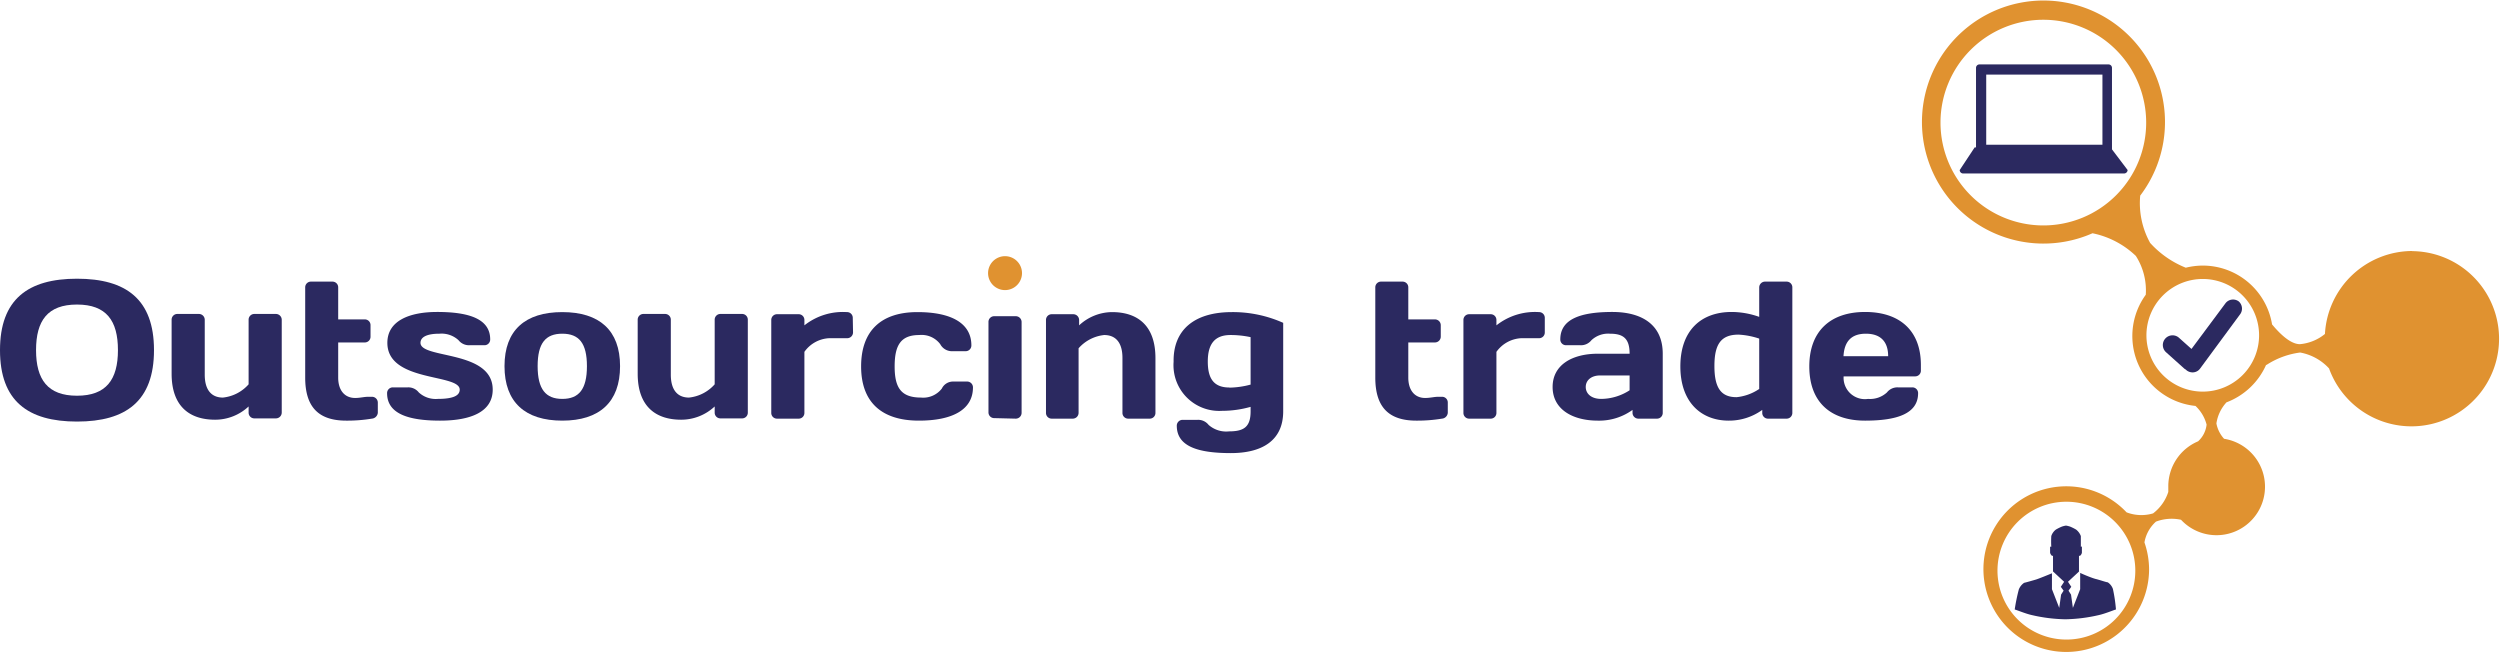
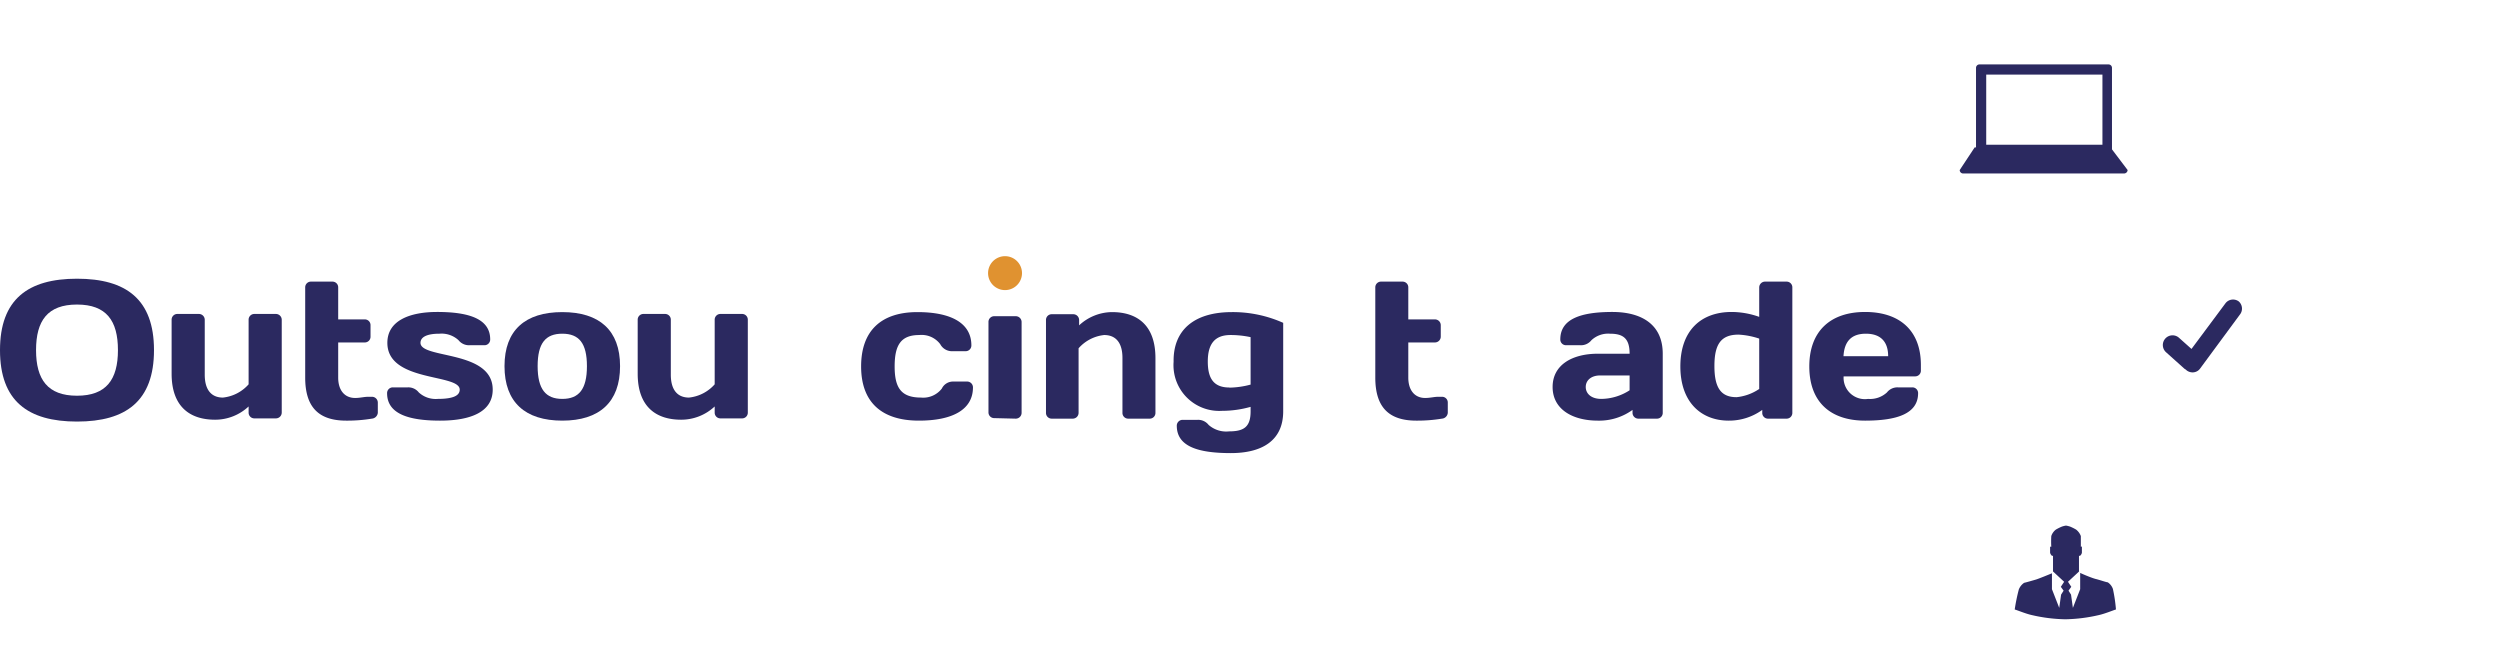
<svg xmlns="http://www.w3.org/2000/svg" id="Слой_1" data-name="Слой 1" width="66.55mm" height="17.35mm" viewBox="0 0 188.65 49.18">
  <defs>
    <style>
      .cls-1 {
        fill: #2b2960;
      }

      .cls-2, .cls-3 {
        fill: #e09230;
      }

      .cls-2 {
        fill-rule: evenodd;
      }
    </style>
  </defs>
  <title>logo</title>
  <g>
    <g>
      <path class="cls-1" d="M8.44,23.48c3.7,0,5.81,1.55,5.81,5.39s-2.11,5.39-5.81,5.39-5.81-1.55-5.81-5.39S4.75,23.48,8.44,23.48ZM5.35,28.87c0,2.22.88,3.44,3.09,3.44s3.09-1.22,3.09-3.44-.87-3.44-3.09-3.44S5.35,26.65,5.35,28.87Z" transform="translate(-2.63 -2.45)" />
      <path class="cls-1" d="M18.08,30.72c0,1.22.56,1.73,1.37,1.73a3,3,0,0,0,1.94-1V26.58a.43.43,0,0,1,.44-.44h1.61a.44.44,0,0,1,.45.44v7a.44.44,0,0,1-.45.44H21.83a.43.43,0,0,1-.44-.44v-.46a3.69,3.69,0,0,1-2.53,1c-1.92,0-3.28-1-3.28-3.47V26.58a.43.43,0,0,1,.44-.44h1.61a.44.44,0,0,1,.45.44Z" transform="translate(-2.63 -2.45)" />
      <path class="cls-1" d="M28.76,34.19c-2.07,0-3.1-1-3.1-3.25v-6.8a.43.43,0,0,1,.44-.44h1.61a.43.43,0,0,1,.44.44v2.41h2a.43.43,0,0,1,.44.44v.86a.43.43,0,0,1-.44.44h-2v2.65c0,1,.52,1.54,1.28,1.54.38,0,.66-.09,1-.09h.26a.44.44,0,0,1,.45.44v.77a.49.49,0,0,1-.45.44A11.42,11.42,0,0,1,28.76,34.19Z" transform="translate(-2.63 -2.45)" />
      <path class="cls-1" d="M35.84,34.19c-2.42,0-4-.53-4-2.07a.43.43,0,0,1,.44-.44H33.4a1,1,0,0,1,.83.38,1.88,1.88,0,0,0,1.43.49c1.24,0,1.66-.28,1.66-.7,0-1.22-5.46-.54-5.46-3.53,0-1.67,1.67-2.33,3.76-2.33,2.42,0,4,.53,4,2.07a.43.43,0,0,1-.44.44H38.06a1,1,0,0,1-.83-.38,1.89,1.89,0,0,0-1.44-.49c-1,0-1.43.28-1.43.69,0,1.23,5.45.52,5.45,3.53C39.81,33.53,38.15,34.19,35.84,34.19Z" transform="translate(-2.63 -2.45)" />
      <path class="cls-1" d="M49.42,30.08c0,2.72-1.56,4.11-4.36,4.11S40.7,32.8,40.7,30.08,42.27,26,45.06,26,49.42,27.36,49.42,30.08Zm-2.5,0c0-1.74-.6-2.45-1.86-2.45s-1.86.71-1.86,2.45.61,2.47,1.86,2.47S46.92,31.83,46.92,30.08Z" transform="translate(-2.63 -2.45)" />
      <path class="cls-1" d="M53.25,30.72c0,1.22.56,1.73,1.37,1.73a3,3,0,0,0,1.94-1V26.58a.43.43,0,0,1,.44-.44h1.61a.43.43,0,0,1,.45.44v7a.43.43,0,0,1-.45.44H57a.43.43,0,0,1-.44-.44v-.46a3.69,3.69,0,0,1-2.53,1c-1.92,0-3.28-1-3.28-3.47V26.58a.43.43,0,0,1,.44-.44h1.62a.43.43,0,0,1,.44.44Z" transform="translate(-2.63 -2.45)" />
-       <path class="cls-1" d="M67,27.52a.44.44,0,0,1-.45.45H66.3c-.34,0-.73,0-1.11,0A2.43,2.43,0,0,0,63.33,29V33.6a.43.43,0,0,1-.45.44H61.27a.43.43,0,0,1-.44-.44v-7a.43.43,0,0,1,.44-.44h1.61a.43.43,0,0,1,.45.44V27A4.67,4.67,0,0,1,66.53,26a.43.43,0,0,1,.45.44Z" transform="translate(-2.63 -2.45)" />
      <path class="cls-1" d="M70.14,30.1c0,1.62.49,2.35,2,2.35a1.77,1.77,0,0,0,1.56-.68.94.94,0,0,1,.83-.53h1.07a.44.44,0,0,1,.45.44c0,1.68-1.54,2.51-4.08,2.51-2.81,0-4.36-1.39-4.36-4.09S69.13,26,71.86,26c2.54,0,4.07.83,4.07,2.51a.43.43,0,0,1-.44.44H74.41a1,1,0,0,1-.83-.53A1.76,1.76,0,0,0,72,27.73C70.63,27.73,70.14,28.46,70.14,30.1Z" transform="translate(-2.63 -2.45)" />
      <path class="cls-1" d="M77.66,34a.43.43,0,0,1-.44-.44V26.76a.43.43,0,0,1,.44-.45h1.61a.44.44,0,0,1,.45.45V33.6a.44.44,0,0,1-.45.44Z" transform="translate(-2.63 -2.45)" />
      <path class="cls-1" d="M87.33,29.46c0-1.22-.56-1.73-1.38-1.73a3,3,0,0,0-1.93,1V33.6a.44.44,0,0,1-.45.44H82a.43.43,0,0,1-.44-.44v-7a.43.43,0,0,1,.44-.44h1.61a.44.44,0,0,1,.45.44V27A3.69,3.69,0,0,1,86.54,26c1.92,0,3.28,1,3.28,3.47V33.6a.43.43,0,0,1-.44.44H87.77a.43.43,0,0,1-.44-.44Z" transform="translate(-2.63 -2.45)" />
      <path class="cls-1" d="M95.59,26a9.32,9.32,0,0,1,3.87.81v6.68c0,2.26-1.67,3.15-3.95,3.15-2.54,0-4.08-.53-4.08-2.07a.44.44,0,0,1,.45-.44H93a1,1,0,0,1,.83.38,2,2,0,0,0,1.55.49c1.13,0,1.62-.35,1.62-1.51v-.34a7.91,7.91,0,0,1-2.15.3,3.45,3.45,0,0,1-3.66-3.7C91.15,27.38,92.71,26,95.59,26Zm-.19,5.7A6.53,6.53,0,0,0,97,31.47V27.89a7.2,7.2,0,0,0-1.52-.16c-1.23,0-1.71.73-1.71,2S94.21,31.69,95.4,31.69Z" transform="translate(-2.63 -2.45)" />
      <path class="cls-1" d="M109.51,34.19c-2.07,0-3.1-1-3.1-3.25v-6.8a.43.43,0,0,1,.44-.44h1.61a.43.43,0,0,1,.44.44v2.41h2a.44.44,0,0,1,.45.44v.86a.44.44,0,0,1-.45.44h-2v2.65c0,1,.52,1.54,1.27,1.54.39,0,.67-.09,1-.09h.27a.43.43,0,0,1,.44.44v.77a.48.48,0,0,1-.44.44A11.51,11.51,0,0,1,109.51,34.19Z" transform="translate(-2.63 -2.45)" />
-       <path class="cls-1" d="M119.2,27.52a.43.43,0,0,1-.44.45h-.24c-.34,0-.72,0-1.11,0A2.45,2.45,0,0,0,115.55,29V33.6a.43.43,0,0,1-.44.44H113.5a.43.43,0,0,1-.44-.44v-7a.43.43,0,0,1,.44-.44h1.61a.43.43,0,0,1,.44.44V27A4.68,4.68,0,0,1,118.76,26a.43.43,0,0,1,.44.44Z" transform="translate(-2.63 -2.45)" />
      <path class="cls-1" d="M122.72,28.12a1,1,0,0,1-.83.38h-1.08a.43.43,0,0,1-.44-.44c0-1.54,1.54-2.07,3.93-2.07,2.13,0,3.8.89,3.8,3.15V33.6a.43.43,0,0,1-.44.44h-1.39a.44.44,0,0,1-.45-.44v-.22a4.29,4.29,0,0,1-2.61.81c-1.94,0-3.42-.87-3.42-2.54s1.48-2.51,3.42-2.51h2.39c0-1.16-.49-1.51-1.48-1.51A1.85,1.85,0,0,0,122.72,28.12Zm2.88,3.78V30.78h-2.22c-.69,0-1.09.38-1.09.87s.4.9,1.17.9A4,4,0,0,0,125.6,31.9Z" transform="translate(-2.63 -2.45)" />
      <path class="cls-1" d="M129.43,30.1c0-2.72,1.57-4.11,3.87-4.11a6.25,6.25,0,0,1,2.08.37V24.14a.44.44,0,0,1,.45-.44h1.61a.43.43,0,0,1,.44.44V33.6a.43.43,0,0,1-.44.44h-1.39a.43.43,0,0,1-.44-.44v-.22a4.27,4.27,0,0,1-2.53.81C131,34.19,129.43,32.8,129.43,30.1Zm5.95,1.7V28a5.81,5.81,0,0,0-1.56-.3c-1.33,0-1.82.73-1.82,2.37s.49,2.35,1.67,2.35A3.69,3.69,0,0,0,135.38,31.8Z" transform="translate(-2.63 -2.45)" />
      <path class="cls-1" d="M141.75,30.85a1.61,1.61,0,0,0,1.85,1.7,1.87,1.87,0,0,0,1.42-.49,1,1,0,0,1,.83-.38h1.08a.43.43,0,0,1,.44.44c0,1.54-1.58,2.07-4,2.07-2.63,0-4.21-1.42-4.21-4.09s1.6-4.11,4.21-4.11,4.21,1.4,4.21,4v.42a.43.43,0,0,1-.44.44Zm0-1.52h3.36c0-1.11-.58-1.7-1.68-1.7S141.8,28.22,141.74,29.33Z" transform="translate(-2.63 -2.45)" />
    </g>
-     <path class="cls-2" d="M184.67,21.39a6.62,6.62,0,0,0-6.6,6.26,3.46,3.46,0,0,1-1.89.77c-.8,0-1.69-1-2.1-1.49a5.3,5.3,0,0,0-5.23-4.44,5.41,5.41,0,0,0-1.28.16,7.26,7.26,0,0,1-2.69-1.87,6.19,6.19,0,0,1-.75-3.57,9.17,9.17,0,1,0-3.6,2.84,6.65,6.65,0,0,1,3.27,1.71,4.81,4.81,0,0,1,.75,2.93,5.3,5.3,0,0,0,3.75,8.39,2.94,2.94,0,0,1,.84,1.41,2,2,0,0,1-.64,1.26,3.68,3.68,0,0,0-2.25,3.38c0,.15,0,.29,0,.44a3.32,3.32,0,0,1-1.15,1.62,3.12,3.12,0,0,1-2-.08,6.25,6.25,0,1,0,1.7,4.27,6.29,6.29,0,0,0-.35-2,2.72,2.72,0,0,1,.87-1.57,3.37,3.37,0,0,1,1.89-.14,3.66,3.66,0,1,0,3.25-6.11,2.36,2.36,0,0,1-.58-1.16,3,3,0,0,1,.76-1.59,5.33,5.33,0,0,0,3-2.85V30a6.06,6.06,0,0,1,2.56-.95,3.92,3.92,0,0,1,2.18,1.2,6.61,6.61,0,1,0,6.22-8.85Zm-27.85-1.93a7.76,7.76,0,1,1,7.76-7.76A7.76,7.76,0,0,1,156.82,19.46Zm1.75,31.25a5.2,5.2,0,1,1,5.19-5.2A5.19,5.19,0,0,1,158.57,50.71ZM168.85,32a4.25,4.25,0,1,1,4.25-4.25A4.25,4.25,0,0,1,168.85,32Z" transform="translate(-2.63 -2.45)" />
    <path class="cls-3" d="M79.75,23.06a1.28,1.28,0,1,1-2.56,0,1.28,1.28,0,0,1,2.56,0Z" transform="translate(-2.63 -2.45)" />
    <path class="cls-1" d="M162,13.72V7.57a.26.26,0,0,0-.26-.26H152a.26.26,0,0,0-.26.26v6h-.1l-1.13,1.71a.26.26,0,0,0,.26.26h12.14a.27.27,0,0,0,.27-.26Zm-.72-.35h-8.77V8.08h8.77Z" transform="translate(-2.63 -2.45)" />
    <path class="cls-1" d="M171.56,25.19a.72.72,0,0,0-1,.15L168,28.78l-.93-.83a.72.72,0,0,0-1,1.07l1.36,1.22a.51.51,0,0,0,.13.09l.09.08a.76.76,0,0,0,.43.14.7.7,0,0,0,.57-.29l3-4.07A.72.72,0,0,0,171.56,25.19Z" transform="translate(-2.63 -2.45)" />
    <path class="cls-1" d="M162.07,46.89a1,1,0,0,0-.39-.5c-.1,0-.61-.18-.9-.25s-1-.37-1.18-.46l0,0v1.23l-.55,1.41-.14-1-.19-.3.21-.29-.25-.38.83-.77v-1.2a.08.08,0,0,0,.09,0,.41.41,0,0,0,.13-.22c0-.06,0-.23,0-.23s0-.18,0-.22-.08,0-.08,0,0-.63,0-.81a1.09,1.09,0,0,0-.36-.49,3.57,3.57,0,0,0-.44-.22,1.87,1.87,0,0,0-.32-.08h0a1.67,1.67,0,0,0-.32.08,3.57,3.57,0,0,0-.44.22,1,1,0,0,0-.35.49,7.09,7.09,0,0,0,0,.81.12.12,0,0,0-.09,0s0,.22,0,.22,0,.17,0,.23a.48.48,0,0,0,.13.22.08.08,0,0,0,.09,0v1.19l.84.78-.25.38.21.29-.19.3-.14,1-.55-1.41V45.71l0,0c-.22.09-1,.41-1.2.47s-.8.23-.9.25a1.08,1.08,0,0,0-.4.5,14.19,14.19,0,0,0-.31,1.51c.21.06.83.32,1.28.42a12,12,0,0,0,2.54.32h0a12,12,0,0,0,2.54-.32c.45-.1,1.07-.36,1.28-.42A11.71,11.71,0,0,0,162.07,46.89Z" transform="translate(-2.63 -2.45)" />
  </g>
</svg>